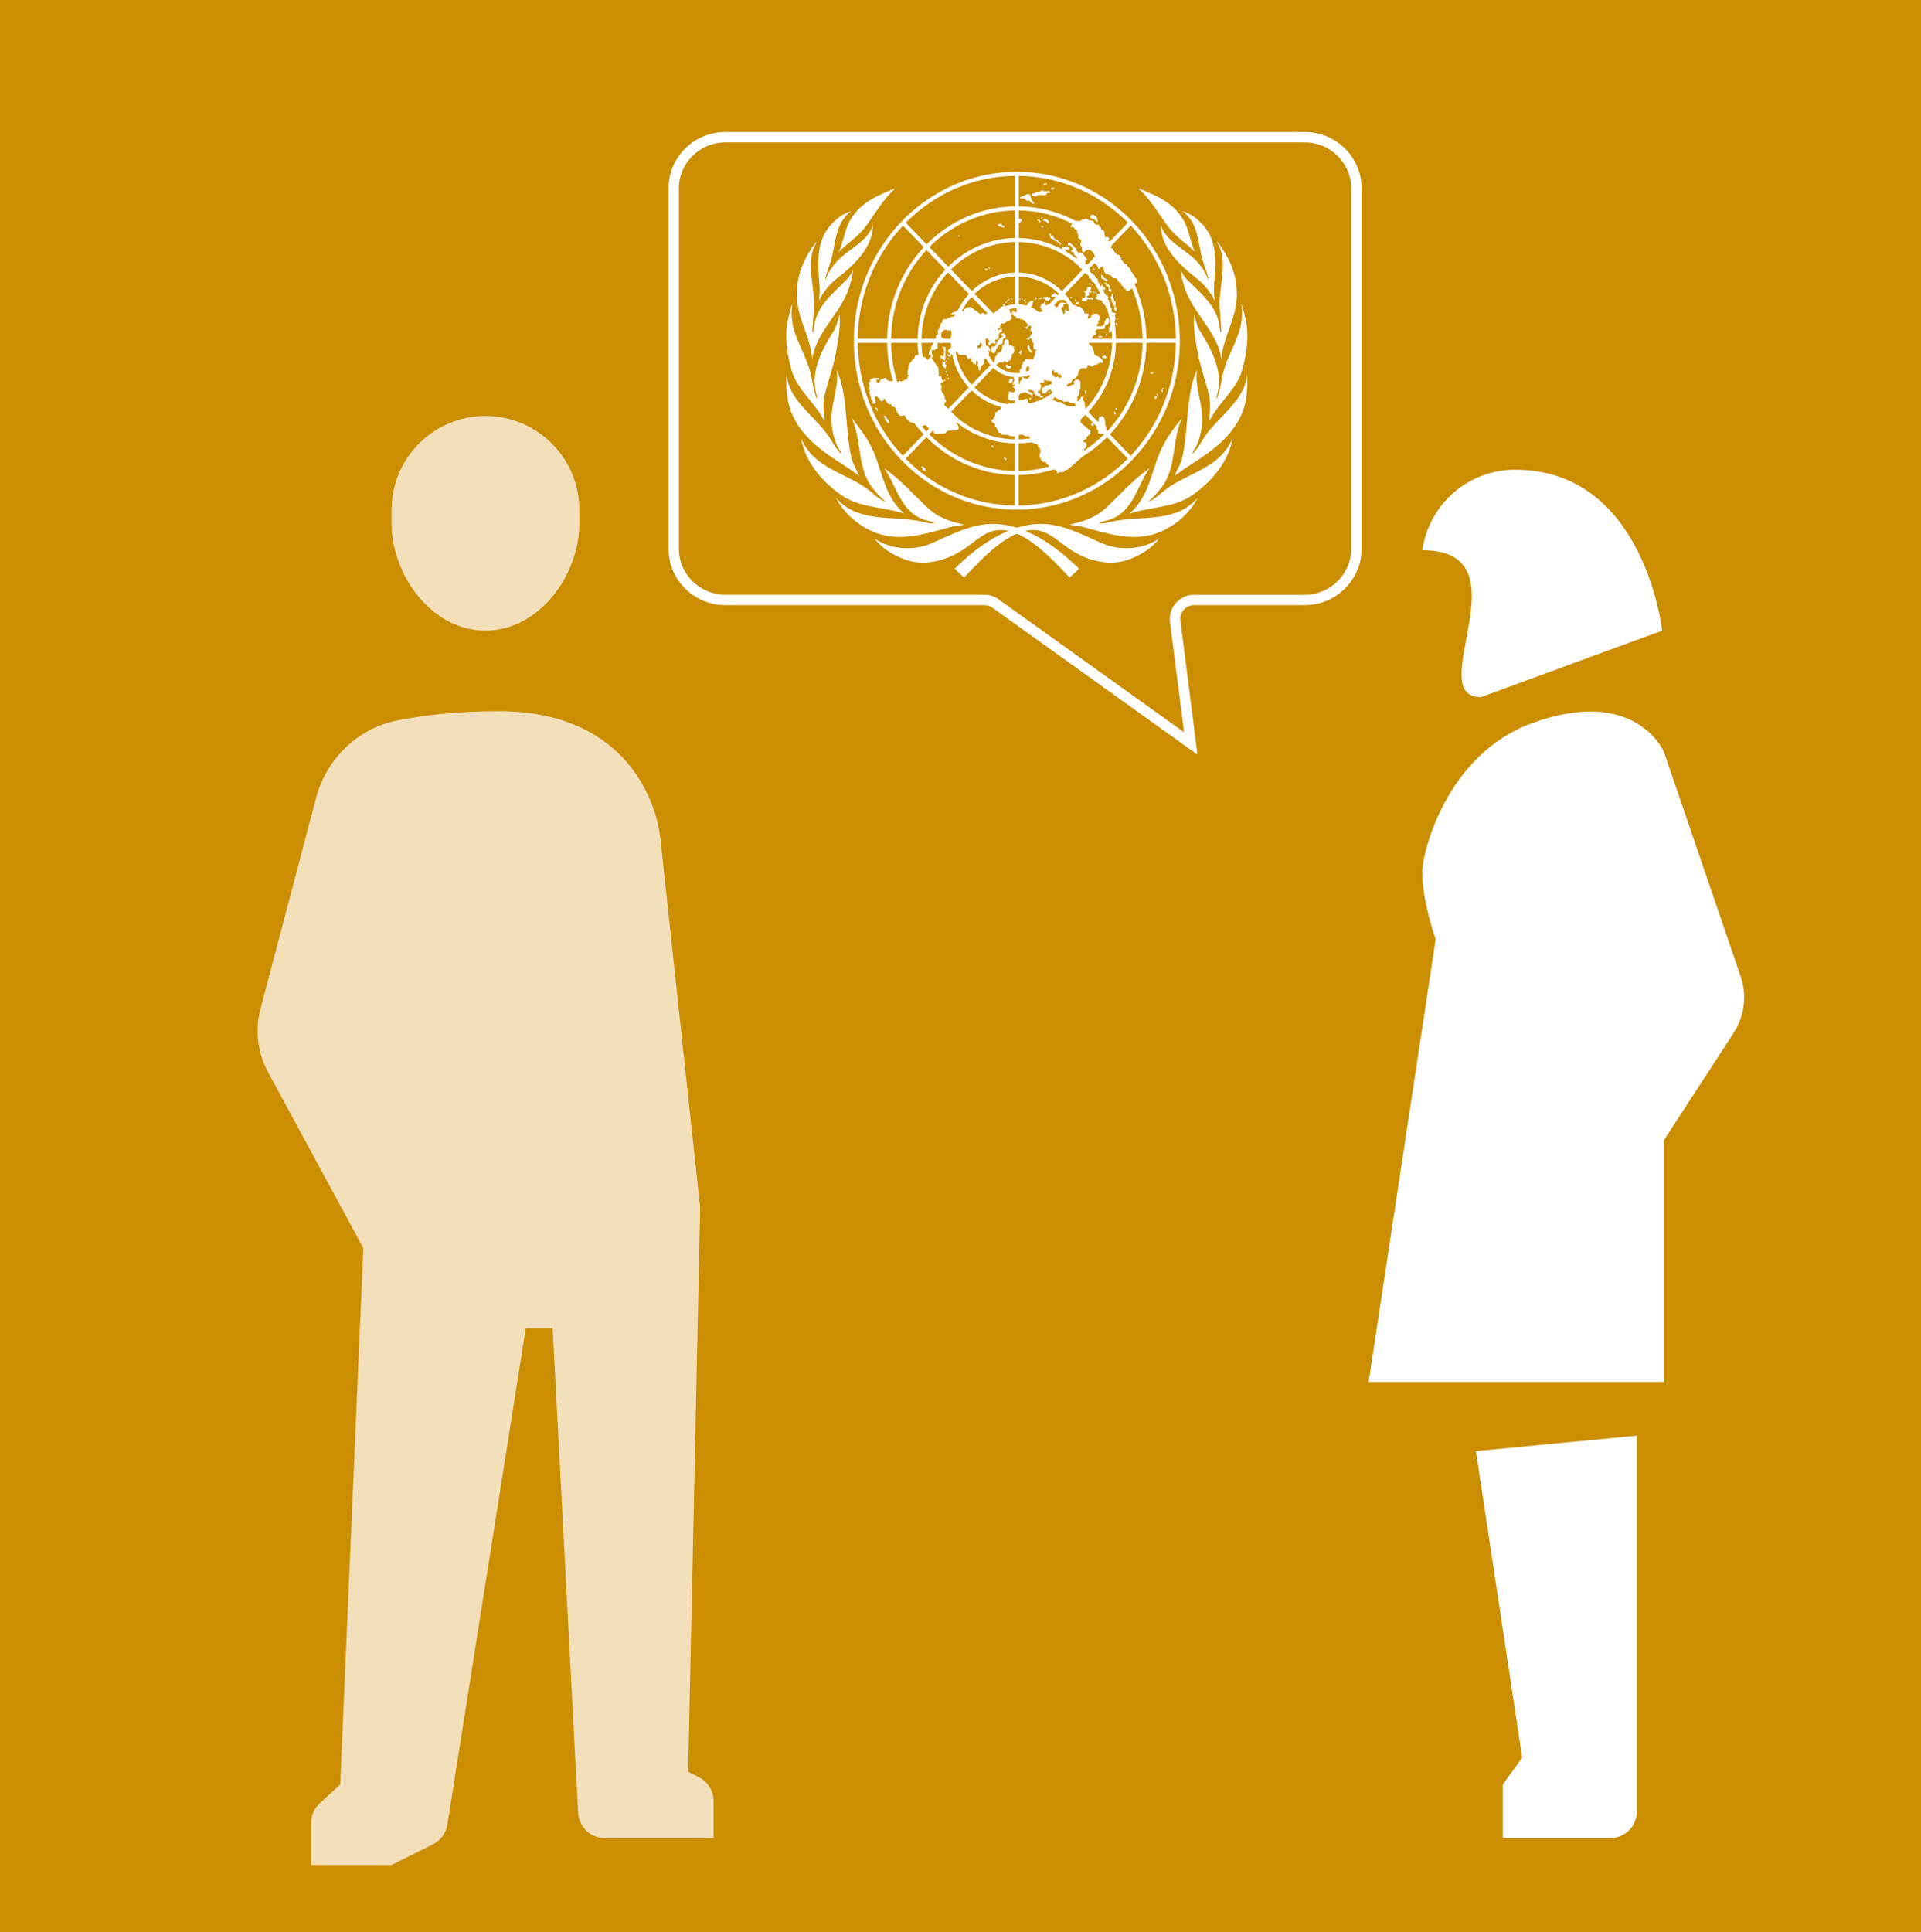
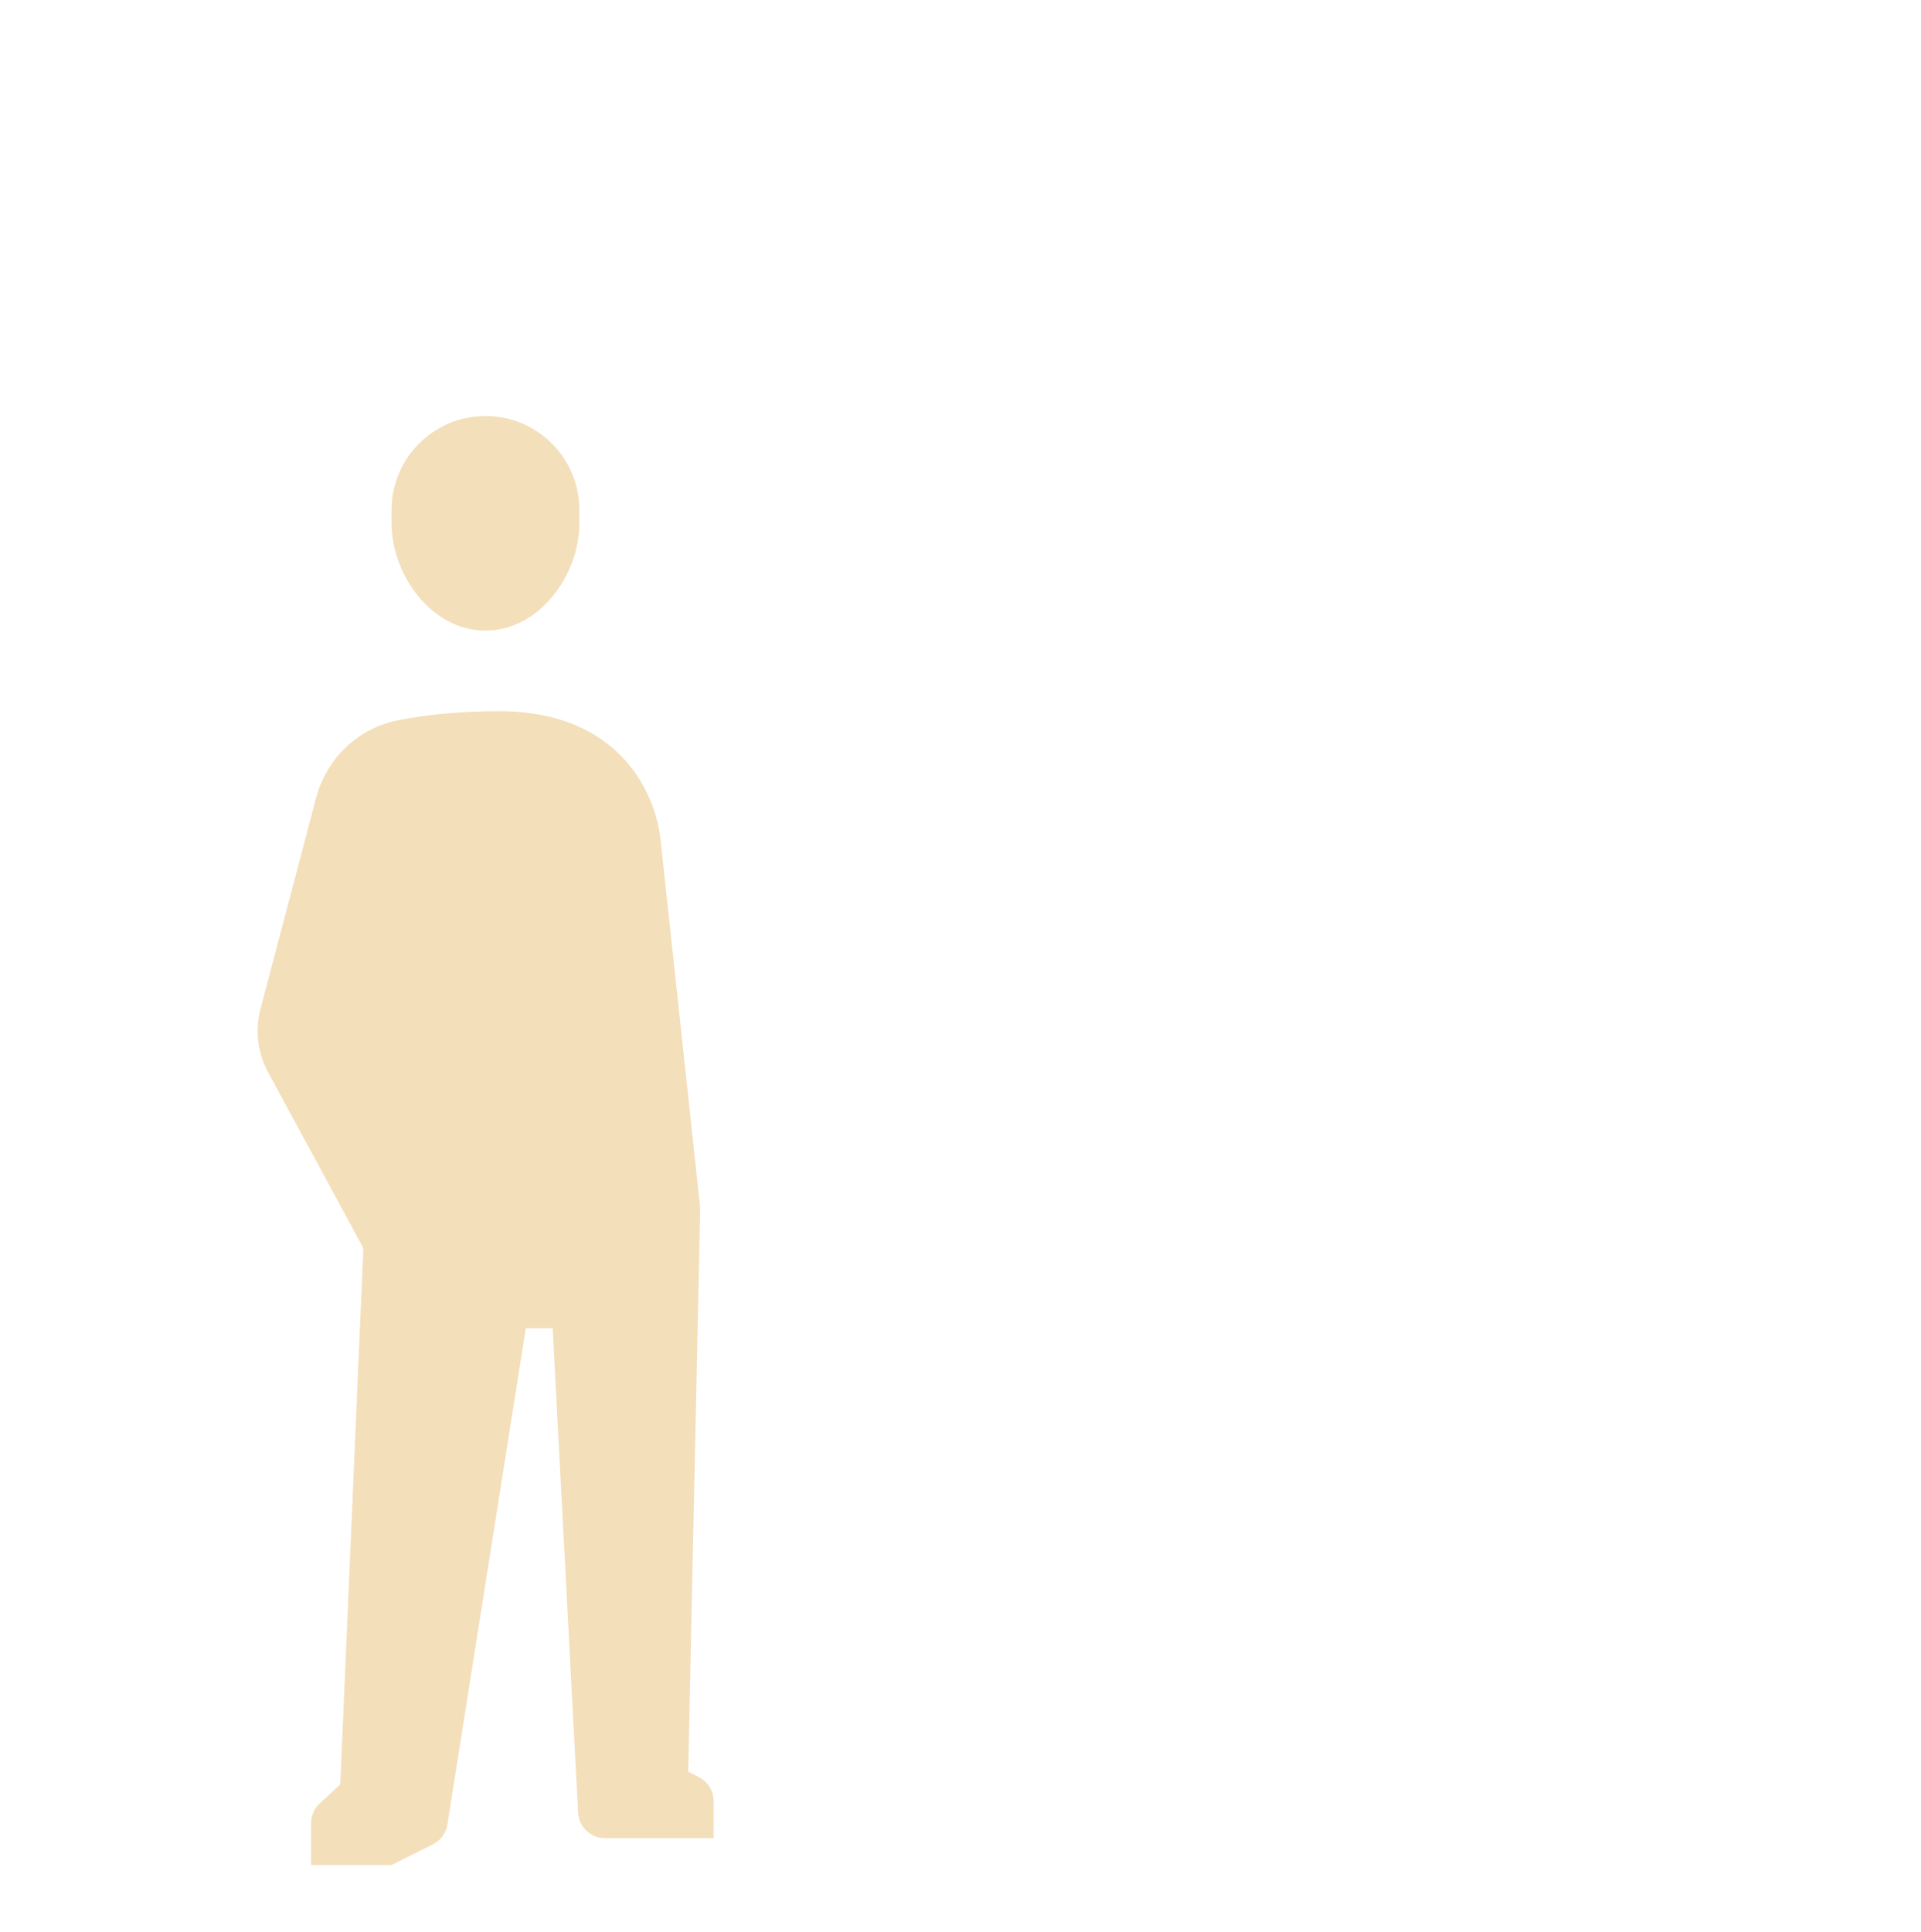
<svg xmlns="http://www.w3.org/2000/svg" id="Layer_1" data-name="Layer 1" viewBox="0 0 554.59 557.69">
  <defs>
    <style>
      .cls-1 {
        fill: none;
      }

      .cls-2 {
        clip-path: url(#clippath-11);
      }

      .cls-3 {
        clip-path: url(#clippath-10);
      }

      .cls-4 {
        clip-path: url(#clippath-13);
      }

      .cls-5 {
        clip-path: url(#clippath-12);
      }

      .cls-6 {
        fill: #cb8e00;
      }

      .cls-7 {
        clip-path: url(#clippath-1);
      }

      .cls-8 {
        clip-path: url(#clippath-3);
      }

      .cls-9 {
        clip-path: url(#clippath-4);
      }

      .cls-10 {
        clip-path: url(#clippath-2);
      }

      .cls-11 {
        clip-path: url(#clippath-7);
      }

      .cls-12 {
        clip-path: url(#clippath-6);
      }

      .cls-13 {
        clip-path: url(#clippath-9);
      }

      .cls-14 {
        clip-path: url(#clippath-8);
      }

      .cls-15 {
        clip-path: url(#clippath-5);
      }

      .cls-16 {
        fill: #fff;
      }

      .cls-17 {
        fill: #f4dfbb;
      }

      .cls-18 {
        clip-path: url(#clippath);
      }
    </style>
    <clipPath id="clippath">
      <rect class="cls-1" width="554.59" height="557.69" />
    </clipPath>
    <clipPath id="clippath-1">
      <rect class="cls-1" width="554.59" height="557.69" />
    </clipPath>
    <clipPath id="clippath-2">
      <rect class="cls-1" width="554.59" height="557.69" />
    </clipPath>
    <clipPath id="clippath-3">
      <rect class="cls-1" width="554.59" height="557.69" />
    </clipPath>
    <clipPath id="clippath-4">
      <rect class="cls-1" width="554.59" height="557.69" />
    </clipPath>
    <clipPath id="clippath-5">
      <rect class="cls-1" width="554.59" height="557.69" />
    </clipPath>
    <clipPath id="clippath-6">
      <rect class="cls-1" width="554.59" height="557.69" />
    </clipPath>
    <clipPath id="clippath-7">
      <rect class="cls-1" width="554.59" height="557.69" />
    </clipPath>
    <clipPath id="clippath-8">
      <rect class="cls-1" width="554.59" height="557.69" />
    </clipPath>
    <clipPath id="clippath-9">
      <rect class="cls-1" width="554.59" height="557.69" />
    </clipPath>
    <clipPath id="clippath-10">
      <rect class="cls-1" width="554.59" height="557.69" />
    </clipPath>
    <clipPath id="clippath-11">
      <rect class="cls-1" width="554.59" height="557.69" />
    </clipPath>
    <clipPath id="clippath-12">
      <rect class="cls-1" width="554.59" height="557.69" />
    </clipPath>
    <clipPath id="clippath-13">
      <rect class="cls-1" width="554.59" height="557.69" />
    </clipPath>
  </defs>
-   <rect class="cls-6" width="554.59" height="557.69" />
  <g class="cls-18">
    <path class="cls-16" d="M439.45,507.37l-5.6,7.75v15.49h30.98c4.27,0,7.75-3.47,7.75-7.75v-108.44l-46.47,4.47,13.34,88.48ZM427.57,201.23l52.3-19.19s-5.03-46.46-42.45-46.46c-13.66,0-24.93,10.11-26.8,23.25,30.68-.01-.3,42.4,16.96,42.4M414.48,271.12l-19.36,127.81h85.2v-69.71l20.19-31.06c3.14-4.84,3.89-10.86,2.02-16.32l-22.21-64.93s-8.31-19.23-38.37-8.03c-24.26,9.04-31.34,36.98-31.34,42.89,0,8.64,3.87,19.36,3.87,19.36" />
    <path class="cls-17" d="M104.9,360.31l-6.67,154.8-5.92,5.45c-1.6,1.46-2.5,3.53-2.5,5.7v12.09h23.24l11.92-5.96c2.24-1.11,3.81-3.25,4.19-5.72l22.64-143.23h7.75l7.35,139.84c.22,4.11,3.62,7.33,7.75,7.33h31.36v-10.69c0-2.94-1.66-5.63-4.29-6.95l-3.04-1.53,3.46-162.85s-10.29-95.56-11.45-106.33c-1.38-12.66-11.34-36.97-46.65-36.97-12.16,0-21.92,1.18-29.4,2.68-11.44,2.3-20.42,11.12-23.4,22.4l-16.04,60.85c-1.62,6.17-.83,12.72,2.21,18.33l27.51,50.77ZM167.26,151.06c0,14.97-11.62,30.98-27.11,30.98s-27.1-16.01-27.1-30.98v-3.87c0-14.97,12.14-27.11,27.1-27.11s27.11,12.14,27.11,27.11v3.87Z" />
-     <path class="cls-16" d="M345.71,217.83l-59.14-42.37c-.69-.52-1.5-.78-2.37-.78h-74.77c-9.06,0-16.42-7.3-16.42-16.27V54.36c0-8.97,7.37-16.26,16.42-16.26h167.25c9.06,0,16.42,7.3,16.42,16.26v104.04c0,8.97-7.37,16.27-16.42,16.27h-31.92c-1.15,0-2.25.49-3,1.35-.77.88-1.12,1.98-.98,3.1l4.94,38.7ZM209.42,41.1c-7.4,0-13.42,5.95-13.42,13.26v104.04c0,7.32,6.02,13.27,13.42,13.27h74.77c1.51,0,2.95.47,4.14,1.36l53.52,38.35-4.07-31.88c-.25-1.99.36-3.92,1.71-5.45,1.33-1.51,3.24-2.37,5.26-2.37h31.92c7.4,0,13.42-5.95,13.42-13.27V54.36c0-7.31-6.02-13.26-13.42-13.26h-167.25Z" />
    <path class="cls-16" d="M258.48,54.35c-4.72,1.9-9.78,3.86-12.85,8.88-1.79,2.94-2.06,6.41-3.46,9.45,2.61-2.55,5.65-4.42,7.87-7.46,2.66-3.66,4.98-7.72,8.44-10.86M239.51,65.33c-3.78,4.33-3.44,10.73-2.95,16.43.16,1.77.07,3.27-.12,5.07,1.14-2.42,3.02-4.74,5.21-6.46,4.91-3.85,10.28-8.81,10.36-15.34-1.63,4.7-6.57,6.64-9.86,9.86-1.73,1.69-3.07,3.74-3.85,5.86l-.11-.09c.41-1.88,1.17-3.58,1.7-5.41,1.43-4.98,1.17-10.94,5.84-14.27-2.4.65-4.42,2.26-6.23,4.33M230.06,84.83c0-5.78,2.18-10.5,5.43-14.8.1-.05.17-.15.29-.12-3.59,5.65-.32,12.79-.79,19.2l-.47,6.58c.07.05.07.25.23.17.21-.73.27-1.51.39-2.27.87-5.31,5.37-9,9.17-12.75.9-.89,1.56-1.93,1.99-3.06-.32,2.64-1.03,5.35-2.18,7.76-2.94,6.16-8.61,11.13-9.62,18.12-.5-6.7-4.47-11.69-4.47-18.83M227.34,93.06c-.84,4.67,0,9.63,1.23,13.92,1.54,5.37,6.61,9.21,9.18,14.13l.35.29c-.37-2.67-.57-5.55.16-8.1,1.1-4.08,2.5-8.05,3.23-12.28.58-3.28,1.23-6.97.85-10.16-.43,1.72-.86,3.41-1.77,4.87-3.45,5.55-7,12.05-4.58,19.09-.06.07-.13.17-.22.12-.97-2.33-1.19-4.97-1.82-7.46-1.67-6.61-6.58-12.13-5.14-19.77-.76,1.66-1.06,3.53-1.47,5.35M227.11,107.97c.57,8.1,8.89,12.43,12.86,19.09.84,1.42,1.71,2.89,2.95,4.04-.19-.86-.88-1.63-1.26-2.47-1.27-2.86-1.84-6.17-1.53-9.57.38-4.13,2.06-7.97,1.41-12.32,3.42,7.64,2.32,17.21,4.29,25.48.44,1.82,1.52,3.42,2.18,5.16-3.36-2.65-7.76-5-11.45-8.02-3.56-2.91-6.66-6.33-8.26-10.77-1.16-3.2-1.47-7.02-1.18-10.62M231.31,126.57c3.92,9.19,13.76,9.91,20.3,15.55,1.25,1.07,2.48,2.06,3.85,2.72l.07-.08c-1.51-1.41-3.15-3.1-4.31-4.86-3.75-5.63-2.5-13.33-5.39-19.31,2.62,3.26,5.08,6.6,6.59,10.33,2.43,5.99,3.25,12.83,8.7,17.37-5.89-2.01-12.7-1.61-18-5.21-5.58-3.79-10.74-9.76-11.81-16.51M241.38,143.72c2.38,4.84,7.29,8.66,12.01,10.28,7.31,2.5,14.92-.29,21.79-2.06.99-.25,2.2-.17,3.11-.52-3.82-.81-7.5-2.01-10.47-4.82-4.25-4.03-8.02-8.32-12.57-11.45,3.56,4.97,4.58,12.18,11.09,14.72,1.14.45,2.47.53,3.46,1.17-1.26.2-2.35-.2-3.51-.46-8.38-1.85-18.63.54-24.91-6.87M311.48,164.14c-.77.91-1.76,1.76-2.7,2.55-6.06-6.5-13.18-13.7-19.95-13.7-4.19,0-7.21,3.31-10.73,5.65-4.89,3.24-11.6,5.06-17.35,2.68-3.09-1.21-6.09-3.01-8.32-5.92,4.53,3.24,11.3,3.68,16.4,1.48,5.65-2.43,11.4-5.65,17.83-5.65,9.49,0,18.5,6.64,24.83,12.91" />
    <path class="cls-16" d="M328.65,54.35c4.72,1.9,9.78,3.86,12.85,8.88,1.79,2.94,2.06,6.41,3.46,9.45-2.61-2.55-5.65-4.42-7.87-7.46-2.66-3.66-4.98-7.72-8.44-10.86M347.62,65.33c3.78,4.33,3.44,10.73,2.95,16.43-.16,1.77-.07,3.27.12,5.07-1.14-2.42-3.02-4.74-5.21-6.46-4.91-3.85-10.28-8.81-10.36-15.34,1.63,4.7,6.57,6.64,9.85,9.86,1.74,1.69,3.08,3.74,3.86,5.86l.11-.09c-.41-1.88-1.17-3.58-1.7-5.41-1.43-4.98-1.17-10.94-5.84-14.27,2.4.65,4.42,2.26,6.23,4.33M357.07,84.83c0-5.78-2.18-10.5-5.44-14.8-.09-.05-.16-.15-.28-.12,3.59,5.65.32,12.79.79,19.2l.47,6.58c-.07.05-.07.25-.23.17-.21-.73-.27-1.51-.39-2.27-.87-5.31-5.37-9-9.17-12.75-.9-.89-1.57-1.93-1.99-3.06.32,2.64,1.03,5.35,2.18,7.76,2.94,6.16,8.61,11.13,9.62,18.12.5-6.7,4.47-11.69,4.47-18.83M359.79,93.06c.84,4.67,0,9.63-1.23,13.92-1.54,5.37-6.61,9.21-9.18,14.13l-.35.29c.37-2.67.57-5.55-.16-8.1-1.1-4.08-2.5-8.05-3.23-12.28-.58-3.28-1.23-6.97-.85-10.16.43,1.72.86,3.41,1.77,4.87,3.45,5.55,7,12.05,4.58,19.09.06.07.13.17.22.12.97-2.33,1.19-4.97,1.82-7.46,1.67-6.61,6.58-12.13,5.14-19.77.76,1.66,1.06,3.53,1.47,5.35M360.02,107.97c-.57,8.1-8.89,12.43-12.86,19.09-.84,1.42-1.72,2.89-2.95,4.04.19-.86.88-1.63,1.26-2.47,1.27-2.86,1.84-6.17,1.53-9.57-.38-4.13-2.06-7.97-1.41-12.32-3.42,7.64-2.32,17.21-4.29,25.48-.45,1.82-1.52,3.42-2.18,5.16,3.36-2.65,7.76-5,11.45-8.02,3.56-2.91,6.65-6.33,8.26-10.77,1.16-3.2,1.47-7.02,1.18-10.62M355.82,126.57c-3.92,9.19-13.76,9.91-20.3,15.55-1.25,1.07-2.48,2.06-3.85,2.72l-.07-.08c1.51-1.41,3.15-3.1,4.31-4.86,3.75-5.63,2.5-13.33,5.39-19.31-2.62,3.26-5.08,6.6-6.59,10.33-2.43,5.99-3.25,12.83-8.7,17.37,5.89-2.01,12.69-1.61,18-5.21,5.58-3.79,10.74-9.76,11.81-16.51M345.75,143.72c-2.38,4.84-7.29,8.66-12.01,10.28-7.31,2.5-14.92-.29-21.79-2.06-.99-.25-2.2-.17-3.11-.52,3.82-.81,7.5-2.01,10.47-4.82,4.25-4.03,8.02-8.32,12.57-11.45-3.56,4.97-4.58,12.18-11.09,14.72-1.14.45-2.47.53-3.46,1.17,1.25.2,2.35-.2,3.51-.46,8.38-1.85,18.63.54,24.91-6.87M275.65,164.14c.77.91,1.76,1.76,2.7,2.55,6.06-6.5,13.18-13.7,19.95-13.7,4.19,0,7.21,3.31,10.73,5.65,4.89,3.24,11.6,5.06,17.35,2.68,3.09-1.21,6.09-3.01,8.32-5.92-4.53,3.24-11.3,3.68-16.4,1.48-5.65-2.43-11.4-5.65-17.83-5.65-9.49,0-18.5,6.64-24.83,12.91" />
    <path class="cls-16" d="M335.92,119.65l-1.02-.58c-2.18,4.64-5.05,8.86-8.48,12.51l-5.98-6.2c2.93-3.14,5.3-6.68,7.03-10.53l-1.01-.58c-1.72,3.81-4.04,7.28-6.83,10.26l-5.42-5.62c2.33-2.5,4.17-5.37,5.51-8.45l-1.01-.58c-1.31,3.05-3.11,5.82-5.31,8.2l-5.99-6.22c1.67-1.82,2.96-3.93,3.83-6.21l-1.01-.58c-.83,2.23-2.08,4.24-3.62,5.95l-5.44-5.64c1.55-1.79,2.45-4.04,2.58-6.44h7.7c-.07,2.16-.5,4.22-1.22,6.13l1.01.58c.81-2.12,1.27-4.37,1.34-6.7h8.48c-.08,3.89-.91,7.57-2.35,10.92l1.01.58c1.54-3.58,2.39-7.47,2.47-11.5h7.67c-.08,5.47-1.3,10.65-3.4,15.32l1.01.58c2.24-4.92,3.44-10.31,3.52-15.9h8.48c-.08,7.2-1.72,14.01-4.57,20.11l1.02.58c3.07-6.55,4.7-13.78,4.7-21.27,0-6.37-1.18-12.55-3.42-18.29l-1.04.47c2.11,5.41,3.25,11.23,3.32,17.23h-8.49c-.06-4.79-.97-9.43-2.63-13.76l-1.04.47c1.6,4.18,2.48,8.67,2.54,13.29h-7.67c-.07-3.52-.73-6.95-1.93-10.15l-1.04.47c1.14,3.05,1.77,6.32,1.84,9.68h-8.48c-.06-2.15-.46-4.24-1.15-6.21l-1.04.47c.64,1.82,1,3.76,1.06,5.74h-7.7c-.13-2.4-1.03-4.65-2.58-6.44l5.45-5.64c1.68,1.85,2.96,4,3.77,6.34l1.04-.47c-.87-2.47-2.23-4.75-4.01-6.7l6-6.22c2.55,2.75,4.52,5.96,5.8,9.45l1.05-.47c-1.36-3.61-3.39-6.95-6.05-9.81l5.43-5.64c3.37,3.6,5.95,7.78,7.68,12.3l1.04-.47c-1.79-4.67-4.45-8.96-7.92-12.67l5.99-6.22c4.24,4.51,7.51,9.73,9.73,15.41l1.04-.47c-2.33-5.99-5.82-11.49-10.36-16.2-4.56-4.72-9.89-8.35-15.69-10.77l-.42,1.1c5.49,2.3,10.54,5.69,14.89,10.09l-6,6.22c-3.5-3.52-7.57-6.26-12-8.11l-.4,1.09c4.26,1.79,8.2,4.44,11.6,7.86l-5.43,5.63c-2.64-2.63-5.69-4.68-8.99-6.07l-.42,1.09c3.16,1.35,6.07,3.3,8.61,5.81l-6,6.23c-1.69-1.65-3.61-2.95-5.7-3.85l-.42,1.09c1.94.84,3.74,2.05,5.32,3.58l-5.45,5.64c-1.72-1.61-3.9-2.54-6.21-2.67v-7.98c2.21.07,4.35.57,6.34,1.43l.42-1.09c-2.12-.92-4.4-1.44-6.75-1.51v-8.79c3.43.07,6.76.79,9.85,2.11l.42-1.09c-3.22-1.37-6.69-2.12-10.27-2.19v-7.97c4.56.07,8.97,1.01,13.08,2.74l.4-1.09c-4.23-1.78-8.79-2.75-13.49-2.82v-8.8c5.77.08,11.38,1.26,16.59,3.43l.42-1.1c-5.52-2.3-11.46-3.51-17.58-3.51-7.56,0-14.71,1.87-21.05,5.17l.52,1.02c6.13-3.19,12.92-4.92,19.97-5.01v8.8c-5.75.09-11.18,1.53-16.03,4.03l.52,1.02c4.78-2.45,10.04-3.79,15.51-3.88v7.96c-4.27.09-8.32,1.15-11.94,2.99l.52,1.03c3.52-1.78,7.4-2.75,11.42-2.85v8.8c-2.67.08-5.19.74-7.48,1.85l.53,1.02c2.16-1.03,4.52-1.62,6.96-1.7v7.98c-1.19.07-2.34.35-3.38.81l.52,1.03c1.07-.46,2.24-.7,3.43-.7,2.41,0,4.69.97,6.4,2.74,1.71,1.78,2.64,4.13,2.64,6.64,0,5.16-4.05,9.38-9.04,9.38-2.42,0-4.7-.97-6.41-2.74-1.7-1.77-2.64-4.13-2.64-6.63s.94-4.87,2.64-6.64c.87-.89,1.88-1.58,2.98-2.05l-.52-1.03c-1.04.46-2,1.08-2.84,1.86l-5.45-5.65c1.41-1.37,3-2.48,4.71-3.3l-.53-1.03c-1.83.9-3.51,2.09-4.97,3.51l-6-6.23c2.11-2.1,4.48-3.8,7.04-5.08l-.52-1.03c-2.7,1.37-5.17,3.16-7.31,5.3l-5.45-5.64c2.74-2.76,5.84-5.01,9.18-6.72l-.52-1.02c-3.49,1.79-6.68,4.14-9.46,6.93l-6.01-6.23c3.45-3.49,7.34-6.34,11.53-8.52l-.52-1.02c-9.16,4.77-16.63,12.54-21.16,22.08l.98.55c2.12-4.47,4.92-8.61,8.36-12.26l6.01,6.23c-2.79,2.99-5.13,6.44-6.9,10.23l.98.56c1.68-3.63,3.93-7,6.7-9.96l5.44,5.64c-2.19,2.37-4.01,5.1-5.36,8.12l.99.55c1.27-2.87,3-5.51,5.16-7.85l6,6.23c-1.54,1.69-2.78,3.66-3.68,5.82l.99.56c.82-2.04,1.98-3.91,3.47-5.56l5.45,5.65c-1.5,1.73-2.44,3.97-2.57,6.44h-7.71c.07-2.28.54-4.49,1.36-6.53l-.99-.56c-.9,2.19-1.43,4.58-1.5,7.09h-8.48c.08-3.96.94-7.79,2.49-11.29l-.99-.55c-1.61,3.61-2.55,7.61-2.62,11.84h-7.68c.08-5.51,1.3-10.81,3.52-15.64l-.98-.55c-2.28,4.91-3.59,10.4-3.68,16.19h-8.48c.08-7.19,1.7-14.1,4.68-20.38l-.98-.55c-3.1,6.49-4.84,13.79-4.84,21.52,0,4.72.65,9.34,1.89,13.74l1.1-.28c-1.16-4.13-1.8-8.45-1.85-12.87h8.48c.05,3.68.6,7.28,1.6,10.71l1.1-.28c-.98-3.34-1.52-6.84-1.57-10.43h7.67c.06,2.92.53,5.76,1.37,8.47l1.09-.28c-.81-2.62-1.27-5.38-1.33-8.19h8.48c.06,2.09.44,4.12,1.09,6.03l1.1-.28c-.64-1.83-1-3.77-1.06-5.75h7.7c.13,2.4,1.03,4.65,2.58,6.44l-5.45,5.64c-1.68-1.85-2.95-4-3.77-6.33l-1.1.28c.87,2.53,2.25,4.87,4.07,6.87l-5.99,6.22c-2.93-3.15-5.06-6.87-6.32-10.94l-1.1.29c1.31,4.25,3.55,8.17,6.62,11.47l-5.44,5.64c-4.06-4.34-7-9.53-8.66-15.17l-1.09.28c1.7,5.84,4.74,11.22,8.95,15.71l-6,6.22c-5.31-5.64-9.09-12.41-11.18-19.77l-1.11.28c2.19,7.76,6.22,14.87,11.89,20.75,3.84,3.98,8.22,7.18,12.98,9.54l.56-1.03c-4.5-2.23-8.66-5.22-12.33-8.93l6-6.22c3.12,3.13,6.67,5.63,10.52,7.45l.56-1.02c-3.76-1.77-7.23-4.2-10.28-7.26l5.44-5.64c2.54,2.54,5.47,4.54,8.64,5.92l.56-1.02c-3.08-1.34-5.92-3.26-8.39-5.72l6-6.22c1.92,1.88,4.17,3.3,6.6,4.2l.57-1.04c-2.35-.84-4.52-2.19-6.37-4l5.44-5.64c1.73,1.61,3.9,2.54,6.22,2.67v7.98c-1.82-.06-3.6-.41-5.29-1.01l-.57,1.04c1.86.69,3.83,1.08,5.85,1.14v8.79c-3.51-.07-6.92-.82-10.06-2.2l-.56,1.03c3.32,1.47,6.92,2.27,10.62,2.34v7.97c-5.05-.08-9.93-1.24-14.42-3.34l-.56,1.03c4.65,2.2,9.72,3.4,14.97,3.48v8.79c-6.73-.08-13.24-1.66-19.16-4.59l-.57,1.03c6.26,3.11,13.15,4.75,20.29,4.75,7.49,0,14.71-1.81,21.2-5.22l-.54-1.07c-6.05,3.18-12.88,5.01-20.1,5.1v-8.79c5.73-.09,11.24-1.51,16.22-4.11l-.53-1.06c-4.74,2.47-10.05,3.91-15.69,4v-7.97c4.29-.08,8.43-1.15,12.18-3.09l-.53-1.06c-3.52,1.82-7.47,2.9-11.65,2.98v-8.79c2.73-.08,5.38-.77,7.77-1.98l-.52-1.05c-2.21,1.11-4.66,1.77-7.25,1.86v-7.98c2.32-.13,4.49-1.06,6.22-2.67l5.44,5.64c-1.31,1.27-2.78,2.33-4.4,3.15l.52,1.05c1.7-.86,3.28-1.98,4.7-3.36l5.98,6.21c-1.99,1.98-4.29,3.67-6.79,4.95l.53,1.06c2.57-1.33,4.96-3.06,7.08-5.17l5.43,5.62c-2.64,2.65-5.68,4.88-8.99,6.61l.53,1.06c3.37-1.75,6.5-4.04,9.27-6.83l5.98,6.21c-3.34,3.37-7.18,6.22-11.38,8.42l.54,1.07c4.4-2.31,8.47-5.34,12.07-9.06,3.78-3.91,6.82-8.37,9.09-13.21h-.01Z" />
  </g>
  <polygon class="cls-16" points="295.96 87.11 295.99 87.46 296.27 87.44 296.26 87.09 295.96 87.11" />
  <rect class="cls-16" x="295.56" y="86.62" width=".37" height=".3" />
  <polygon class="cls-16" points="294.87 86.51 295.2 86.56 295.25 86.28 294.91 86.22 294.87 86.51" />
  <polygon class="cls-16" points="294.26 86.37 294.58 86.42 294.63 86.13 294.3 86.06 294.26 86.37" />
  <rect class="cls-16" x="291.85" y="86.02" width=".37" height=".3" />
  <polygon class="cls-16" points="291.03 86.62 291.35 86.67 291.4 86.37 291.07 86.32 291.03 86.62" />
  <polygon class="cls-16" points="290.68 86.97 291.06 87.07 291.13 86.78 290.75 86.68 290.68 86.97" />
  <polygon class="cls-16" points="290.33 87.14 290.38 87.45 290.66 87.39 290.62 87.09 290.33 87.14" />
  <polygon class="cls-16" points="252.74 117.58 252.74 118.07 253.13 118.07 253.13 118.72 253.41 118.72 253.36 117.97 252.98 117.82 252.98 117.58 252.74 117.58" />
  <polygon class="cls-16" points="255.45 120.77 255.64 121.21 256.02 121.77 256.54 122.27 256.74 121.91 256.4 121.17 256.07 120.91 255.83 120.22 255.12 119.88 255.45 120.77" />
  <polygon class="cls-16" points="266.32 135.2 266.37 135.65 266.84 135.8 267.03 136.09 267.36 135.89 267.12 135.25 266.51 134.71 265.94 134.6 266.32 135.2" />
  <g class="cls-7">
    <path class="cls-16" d="M292.09,90.32h-.52l-.1-1.09.28-.2v-.55h-1.66l-.05-.56.24-.14-.38-.15-.28.39-.09.46-.48.09v.25h-.33v.65l-1.33,1.15-2.65-.1c-.19.45-.67-.05-.67-.05-.09-.3-.76,0-.76,0,0,.55-.9-.25-.9-.25l-1.66-1.25c-.95-.9-2.38.25-2.42.5.04.7-1.09.15-1.09.15,0,0-.95-.3-1.09.1-.14.39-.76.29-.76.29l-.09.2-.48.1-.1.3-.57.1,1.43-.05c.37-.05-.14.84-.38.79l-.66.05-.24.25h-.62l-.28.4-.9-.05s-.53.45-.48.6c.05.14-.09.6-.23.6s-.43.45-.33.6c.09.15-.28.65-.28.65l-.09.51-.29.09v1.36l-.57.39v.6l-.85.95.09.8-.71.8.09.8-.43.14-.09.35-.19,1.04.48.05c.23-.1.19.65,0,.75-.19.1-.72.3-.43.51.28.19-.76.14-.76-.15s-.58-.56-.72-.46c-.14.1-.37-.45-.37-.45-.53-.55-2.14.05-2.14.05l-.24.8c-.52.1-.85.99-.85.99-.43.15-.76.71-.62.85.14.15-.23.2-.23.2v1.09l-.24.35.05,1.19c.28,0,.23.56.23.56-.48.04-.37.7-.37.7l-1,.34-.18.3-1.24-.05-.33.34-.33-.34h-2.37l-.1-.25-.47-.1-.05-.55-.71.05-.15.29-.76.05c.05.51-.76,1.26-.85,1.05-.09-.2-.62-.75-.37-.85.23-.1.85-.2.85-.2v-.34l-1.76-.05-.18.3-.72.04v.8l-.32.1c-.24.15.04.7.04.7.33.35-.04.9-.04.9-.29.3.23.85.23.85.38.1-.23.39-.23.39.09.51.37.65.37.65-.28.51.19.75.19.75l.05.85.32.2v.55l.19.35h.76l-.05-1.26c-.66-.8.58-.99.62-.7.05.3.58.46.58.46.09.75.9,1.19,1.13.45.24-.75.43-.3.57.05.15.35,1.04,1.19,1.04,1.19h.72l.09.7c.81-.05,1.04.05,1.38,1.2.33,1.14,1.24,1.45,1.24,1.45l.67-.05c0-.6.66.1.66.39s1.29,1.45,1.29,1.45l1.28.3,1.19,1,.9-.1h.37c.24-.85,1.38.04,1.47.34.1.3.86.8.95.55.1-.24.62-.1.72.65.09.75.43.61.43.61l2.7-.05.95-.85,2.42-.05c1.24-.05.48-1.8.23-1.8-.43-.34.14-1.79.14-1.79l-3.46-3.34c-.81,0-.09-1.2-.09-1.2.62-.39-.14-1.04-.14-1.04.09-.61-.33-1.31-.33-1.31-.86-.6-.62-1.74-.62-1.74v-.8c-.71-.7.28-.8.28-.8.33-.6-.24-1.05-.24-1.05l-.04-.65-.76-.1-.1-2.34-1.7-2.55c-.33-.1-.1-.7-.1-.7.44-.24-.09-.84-.09-.84l-.05-1.1,1-.1.23-.39h.48l-.05-1.31c.24-.65.81-.29.81-.29l.67.05.37-.75.09-.6-.52-.05c-.57-.35-.28-1.65-.28-1.65.9-1.4,1.94-.6,1.94-.6l.67-.05c.99.7.09,1.99.09,1.99-.19.3-.09,1.25-.09,1.25l.23,1.6-.62.55c-.52.3-.52,1,.05,1.15.37.05.23.99-.33.34-.85,0,.48.8.09.6.86.46.67-.39.67-.39l1.13-.95c.44-.34,1.19.75,1.19.9s1.89.05,1.89.05c.53.34.72,1.25.72,1.25.52-.7,1.61-.05.8.35.76.5.76.95.76.95.62-.2.62.29.62.45s.19-.75.19-.75c-.71-.55.95-.75.48.25l-.28.45.48.39.04,1.15c1.04-.1.76-1.45.76-1.45l.48-.1c0-.45.33-.2.33-.2-.33-1.69.76-1.99.76-1.99.62-.15.66-1.5.66-1.5-.43-.2-.18-.9.29-.3.47.61-.29-1.19-.29-1.19l-.37-.34-.52-.05-.05-.56h-.86l-.14.7-.33.1-.09-.19-.14.55h-.85l-.05-.6.53-.15.18-.3.14-.8h.62l.81-.24c.05-.85.48-.65.48-.65l.28.24.43.35.05.29-.28.15-.05.41.14.55h.38c.14-.8,1.13-.8,1.42-.3l.28-.7c-.66-.34-.01-.89.18-.65.19.25.63-.65.63-.65,0,0,.33.45,0-.15-.33-.6.23-.89.23-.89-.09-.61.62-.51.62-.51l.05-.8-.67-.05c-.13.7-.71.1-.43-.05.29-.14.58-.45.58-.45v-.5l.28-.1.04-.5h.72l.62-.3.14-.25.66-.05.95-.89-.09-.41c-.58,0,0-.45,0-.45l.09-.75Z" />
    <path class="cls-16" d="M272.96,100.2l-.85-.1.04.35h.24c.37.7.04,2.39.04,2.39,0,0-.57.05-.66-.24-.1-.3-.33.65-.14.8.18.14.85,0,.9.55.04.55.43-.35.43-.35v-3.39Z" />
  </g>
  <polygon class="cls-16" points="272.58 104.55 272.11 104.24 272.11 105.44 272.87 106.49 273.16 105.78 273.25 105.34 272.92 105.2 272.97 104.45 273.25 104.4 273.29 104.05 272.58 104.55" />
  <polygon class="cls-16" points="273.01 107.14 272.96 107.54 273.33 107.59 273.33 107.09 273.01 107.14" />
  <polygon class="cls-16" points="272.51 109.69 272.51 110.03 272.91 109.99 272.91 109.64 272.51 109.69" />
  <g class="cls-10">
    <path class="cls-16" d="M273.47,108.45c.11,0,.2-.09.2-.21,0-.11-.09-.21-.2-.21s-.2.1-.2.21c0,.12.09.21.2.21" />
    <path class="cls-16" d="M274.01,109.29c0,.12-.09.21-.2.21s-.2-.09-.2-.21.09-.21.2-.21.2.09.2.21" />
    <path class="cls-16" d="M274.02,103.58c0,.12-.09.21-.2.21s-.2-.09-.2-.21.09-.21.2-.21.2.09.2.21" />
  </g>
  <polygon class="cls-16" points="289.34 96.4 289.11 96.4 289.05 96.81 289.34 96.81 289.39 97.1 289.2 97.3 289.11 97.55 288.72 97.66 287.86 98.51 287.82 98.9 287.58 99.26 287.29 100 286.29 100.05 286.11 100.95 286.25 101.7 287.11 102.05 287.19 101.54 287.48 101.39 287.54 100.91 287.73 100.55 288.01 100.2 288.1 99.8 288.57 99.5 289.15 99.4 289.39 99.09 289.48 98.51 289.51 98.05 289.71 97.75 290.29 97.5 290.29 96.55 290.01 96.55 289.95 96.21 289.43 96.16 289.34 96.4" />
  <g class="cls-8">
    <path class="cls-16" d="M291.28,99.6v-.7l-.09-.65-.72-.35-.52.51-.1.7v.45l-.48.1-.09,1.35-.37.15.04.5-.52.15-.53.15-.09.65-.38.25-.18.6-.24,1.45s.43.85.67.45c.23-.39.62-.45.62-.45l.14-.35,1.28.05c.1-.55.72-.34.72-.1s.48.05.48.05l.32-.55h.53l.04-.6.24-.15v-.9c.76-.25.67-.99.67-.99l.18-.25-.09-.35c-.37-.14-.19-.5.05-.39.23.1-.33-.45-.33-.45-.28.24-.53-.3-.53-.3h-.71Z" />
-     <path class="cls-16" d="M292.04,105.64c-.05.6-.76.8-.76.8l-.53-.15-.28-.25-.04-.7.43-.05.09.3,1.09.05Z" />
+     <path class="cls-16" d="M292.04,105.64c-.05.6-.76.8-.76.8Z" />
    <path class="cls-16" d="M294.61,102.45c.1.44.09-.7.28-.65.19.05.05-.7.05-.7l-.86.65c.43.05.48.5.53.7" />
    <path class="cls-16" d="M297.12,99.85c.19.45.14,1.09.85,1.6.24.16-.14.5-.37.34-.24-.14-.9-1.25-.9-1.25v-.65c.14-.41.34-.24.43-.05" />
  </g>
  <polygon class="cls-16" points="297.12 115.03 297.26 115.17 297.41 115.43 297.73 114.89 297.45 114.78 297.12 115.03" />
  <polygon class="cls-16" points="302.64 113.25 302.8 113.5 303.17 113.26 303.03 113.01 302.64 113.25" />
  <g class="cls-9">
    <path class="cls-16" d="M316.53,123.91l.43.2.05.84c.57.61,2.42.1,2.42-.04,0-.15-.09-1.85-.09-1.85l-.24-.24-.05-1.26c.19-.65-.9-1.6-.99-1.4-.09.2-.71.05-.71.25s-.38,1.19-.19,1.55c.19.34-.14.34-.19.7-.04.34-.52.94-.43,1.25" />
    <path class="cls-16" d="M315.49,121.92c-.09.37-.43.6-.62.45-.19-.14.23.25.33.46.09.19.37.19.48,0,.09-.2.04-.65.14-.85.09-.2-.28-.25-.33-.05" />
  </g>
-   <rect class="cls-16" x="313.28" y="112.75" width=".33" height=".95" />
  <g class="cls-15">
    <path class="cls-16" d="M318.19,103.15c-.2-.29.95-.8,1.14-.2.18.6,0,.51-.19.46-.19-.05-.67.15-.95-.25" />
  </g>
  <polygon class="cls-16" points="319.17 96.76 319.68 96.86 319.74 96.55 319.22 96.45 319.17 96.76" />
  <polygon class="cls-16" points="317.89 96.98 317.54 97.19 317.22 96.99 317.08 97.23 317.45 97.48 317.53 97.53 317.6 97.48 317.88 97.32 317.92 97.41 318.18 97.3 318.09 97.05 318.03 96.89 317.89 96.98" />
  <g class="cls-12">
    <path class="cls-16" d="M319.66,85.17h-.71s.23.1-.44-.55c-.66-.65-1.08.14-1.08.14l-.76.1v.8l-.38.15.05.5.52-.05s0,.61.14.35c.15-.25,1.34.05,1.24.65-.03.24,1.19.9,1.05,1.7.61.1.47.75.47.75l.81.09.23-.5.24.05v-.29l-.53-.15-.09-1.6-.33-.25.09-.39-.37-.15.19-.65-.33-.7Z" />
    <path class="cls-16" d="M321.75,90.27l-.37-.05-.86.15-.48.95s.24.14.43.5c.19.35.29,2.4-.28,2.74-.57.35.05.15.05.15l-.09,1.09c.14.51.37.25.52,0,.14-.24.28-.29.48-.55.19-.24.48-.7.53-1.04.04-.35.28-.9.14-1.05s.14-.85.14-.85c0,0,.18-.39,0-.8-.19-.39.04-.84.18-1.04l-.37-.2Z" />
  </g>
  <polygon class="cls-16" points="322.33 92.3 322.61 92.34 322.65 91.95 322.37 91.9 322.33 92.3" />
  <polygon class="cls-16" points="322.05 93.55 322.31 93.69 322.45 93.39 322.2 93.25 322.05 93.55" />
  <g class="cls-11">
    <path class="cls-16" d="M321.89,89.72l-.19-.46s0-.39.1-.6c.09-.19-.19-.39-.33-.45-.14-.05-.1-.45-.14-.65-.05-.2-.38-.35-.38-.35,0,0-.09-.75-.09-.89,0-.15-.43-.35-.28-.51.14-.14.23-.34.37-.45.14-.1-.14-.8.1-.65.23.15.23.39.32.6.1.2-.04.9.19,1.05.24.14-.04.65.33.65s.14.94.14.94c0,0-.09.7.14.75.24.05.1,1.26.1,1.26l-.38-.25Z" />
    <path class="cls-16" d="M318.81,81.63c.14.2.43.35.43.55,0,.2-.09.35.19.41.28.05.48-.05.57.19.1.25.1.66.05.85-.05.2.05.51.28.51s.28.05.28.19c0,.15.28-.55.28-.55-.23-.2-.43-.65-.43-.65,0,0-.23-.7-.23-.8s-.33-.2-.48-.25c-.14-.05-.38-.5-.38-.5l-.57.05Z" />
    <path class="cls-16" d="M319.28,81.18c-.14-.2-.28-.35-.48-.45-.19-.1-.33-.2-.52-.2-.19,0-.38-.2-.29-.45.1-.25-.14-.35-.14-.56s.14-.2.38-.05c.23.15.19.2.37.46.19.24.29.5.48.45.19-.05.33.45.53.3.19-.15.14.34.14.34l-.48.15Z" />
    <path class="cls-16" d="M313.73,86.82c.26.27-1.43.2-1.43,0s.14-.9.58-.75c.43.15.47-.9.47-.9,0,0-.37.05-.04-.15.33-.19,0-.5-.14-.65-.14-.14-.28-.39-.28-.39h.66c.28-.2.38-1.15.38-1.15.57.2.85-.19.85-.19,0,0,.1.29.28.55.19.25-.48.34-.23.5.23.15.33.6.23.75-.09.15-.62.05-.62-.15s-.19.25,0,.51c.19.24-.23.6-.33.6-.09,0-.71.1-.18.39.52.3,1.09.15,1.09.15,0,0,.43-.05.57.2s-.05.29-.28.29-1.38-.09-1.38-.09c0,0-.33.34-.19.5" />
    <path class="cls-16" d="M310.69,87.27c.24-.05.81-.1.9.05.09.15-.33.34-.33.34l-.57.1c-.19-.24-.23-.45,0-.5" />
    <path class="cls-16" d="M316.82,83.08c.37-.2,1.18-.2,1.13-.5-.04-.3.48-.41.48-.41l.14.6.44.3.04.55s.14-.1-.37.05c-.53.15-.19.41-.19.41l-1.14.04-.14-.5-.37-.55Z" />
    <path class="cls-16" d="M314.97,80.38c.28,0-.09,1.14.67,1.05.76-.1.04.34.62.39.57.05.43-.45.62-.8.18-.34.09-.55-.24-.65q-.33-.1-.43-.5c-.1-.41-.48-.51-.48-.51l-.14-.6-.62.41-.62.84c0,.66.33.35.62.35" />
  </g>
  <polygon class="cls-16" points="316.22 84.6 316.48 84.73 316.62 84.44 316.36 84.3 316.22 84.6" />
  <rect class="cls-16" x="315.72" y="84.13" width=".29" height=".34" />
  <polygon class="cls-16" points="315.68 77.5 315.73 77.96 316.01 77.92 315.97 77.47 315.68 77.5" />
-   <rect class="cls-16" x="315.15" y="82.13" width=".28" height=".24" />
  <polygon class="cls-16" points="314.38 81.82 314.41 82.12 314.88 82.07 314.86 81.77 314.38 81.82" />
  <polygon class="cls-16" points="310.24 86.81 310.49 86.93 310.64 86.58 310.38 86.46 310.24 86.81" />
  <polygon class="cls-16" points="308.98 85.72 309.01 86.01 309.47 85.96 309.45 85.67 308.98 85.72" />
  <polygon class="cls-16" points="299.73 85.98 299.74 86.27 300.78 86.22 300.77 85.93 299.73 85.98" />
  <polygon class="cls-16" points="298.94 85.9 299.03 86.36 299.31 86.3 299.21 85.84 298.94 85.9" />
  <polygon class="cls-16" points="298.74 86.38 298.83 86.67 298.97 86.61 298.88 86.33 298.74 86.38" />
  <g class="cls-14">
    <path class="cls-16" d="M301.2,85.82l-.05.35.53.05s.23.19.23.34.33.3.53.3.71-.41.71-.41c0,0,.24-.7.05-.65-.19.05-.57.35-.62.05-.05-.3-.62-.15-.62-.15l-.76.1Z" />
    <path class="cls-16" d="M303.57,85.27c0,.15-.09.35.19.41.28.04.81-.2.85.09.05.3.05.51.43.66.38.14.62.19.9.19s.91-.1.91-.1c0,0,.67.11.8.25.53.55.86.7,1,.45.14-.24-.05-.8-.1-.99-.04-.2-.71-1.15-.95-.95-.23.2-.28,0-.71.15-.43.15-1.33.05-1.38-.15-.04-.2-.71-.3-.71-.5,0-.2-.48-.46-.43-.15.04.29-.33.45-.44.34-.09-.09-.37.3-.37.3" />
    <path class="cls-16" d="M314.49,78.88l.33-1.09c-.48-.1-.38-.66-.38-.66-.04-.45-.71-.94-.94-.79-.24.14-.14-1.05-.14-1.05,0,0,.43-.3.62-.15.18.15-1.62-2.49-1.99-2.25-.38.25-1.24-.24-1.19-.7.05-.45-1.7-1.94-1.7-1.94,0,0-.58-.39-.67-.1-.09.3-.28.5,0,.65s.24-.24.57.1c.33.35.95.8.72,1.1-.24.29-.53.39-.53.39l.33.39h.52l.1.85s.57.3.71.65c.14.35.14.56,0,.75-.14.2-.43.56-.37.9.04.35.43.5.43.5l.37.05.28.15v.65c.38-.1,1,.46.95.8-.04.35.09.15.57.5.48.35.33.4.67.66.33.24.62.09.76-.35" />
    <path class="cls-16" d="M306.66,72.09c-.05-.2-.14-.9.14-.85s.1,0,.43.15c.33.15.38-.25.38-.25h.52l.67.55-.09.46-.48.05c-.24-.4-.72-.25-.62.1.09.34-.24.99-.43,1.04-.19.05-.81.05-.76-.24.04-.3.23-1,.23-1" />
    <path class="cls-16" d="M306.28,70.74v-.39s-.05-.4-.28-.4-.67-.29-.57-.5c.09-.2-.81-.41-.81-.41,0,0-.81-.8-.53-.7.28.1.14-.34.14-.34,0,0-.57.1-.71.05-.14-.05-.09-.51-.09-.51,0,0-.57-.14-.57,0,0,.15.18.15.27.46.1.29.05.8.49.89.43.1.52.2.57.4.04.2.57.25.57.25l.37.19,1.14,1Z" />
  </g>
  <polygon class="cls-16" points="300.63 65.6 301.15 65.65 301.02 65.26 300.63 65.16 300.63 65.6" />
  <g class="cls-13">
    <path class="cls-16" d="M301.01,63.55c-.5-.38.67.3.67.3.37,0,.62.29.62.45s.52.1.52.1l.05-.35-.38-.5-.33-.25s-.52-.05-.52-.19c0-.15-.43.6-.62.45" />
    <path class="cls-16" d="M309.74,63.85c-.14.44-.19,1.05-.43,1.05s-.14.65-.14.65c0,0,.62,0,.81.05.18.05.18.55.18.55.72-.05,1,.95.9,1.19-.09.25.28.25.28.25,0,0,0,.8-.09.99-.09.2.62.35.81.66.18.29-.1,1.3-.24,1.35s.38.19.33.45c-.05.25.14,0,.19.41.04.39.14,1.25.14,1.25l.66.05c.1-.65,1.33-.68,1.52-.6.81.29,1.43,1.59,1.43,1.89s-.53.34-.53.34l.1,1.45c.81.25,1.47,1.45,1.38,1.65s.57.15.57.15c.1-.9.9-.6.95-.3.05.3.19.95.19.95l.23.45.33.35.52-.05.15.3.61.1s.53.6.58.75c.04.14.76.09.94.14.19.05.48.2.53.46.05.24.33.65.33.65,0,0,.57.15.62.34.04.2.28.65.28.65l.48.41.04.45.53.05.14.6.85-.05.48-.34c.62-.35,1.04-.8,1.09-1,.05-.2.14-.94.62-.8.48.15.14-1.09.14-1.09,0,0-.66-.51-.62-.75.05-.25-.66-.75-.62-.95.05-.2-.62-.6-.57-.8.05-.19-.33-.75-.33-.75l-.71-.7-.1-.45-.57-.05-1.13-1.45.04-.39-.32-.05v-.56l-.33-.19-.53-.05-1.04-1.2-.09-.55h-.53l.1-1.04c.32-.46.14-1.31.14-1.31,0,0-.67.35-1,.2-.33-.15.14-.5.14-.5v-.41l-.28-.29s-.81.1-.85-.05c-.05-.15-.19-.8-.19-.8l-.05-.85-.32-.15-.05-.29-.53.05v-.6l-.28-.1-.28-.15-.05-.6-1.04-.05-.33-.51-.37-.6-1.18-.1-.28-.29-.48-.1-.33-.15-.14.25-.9.05-.05.29c-.48.25-2.37.05-2.42.2" />
    <path class="cls-16" d="M314.73,62.56c-.07-.39.95-.75,1.18-.45.24.29.9.34,1,1.84.03.54-.86-.55-.86-.55l-.71-.25c-.38-.1-.57-.34-.62-.6" />
  </g>
  <polygon class="cls-16" points="300.55 63.05 300.8 63.17 300.99 62.73 300.74 62.59 300.55 63.05" />
  <g class="cls-3">
    <path class="cls-16" d="M298.35,58.26l-.62-.65v-.55l-.19-.2-.19-.7-.62-.2-.61.25-.67.45-.71.1-.38.46,1.52.14.28.51,1.09.09.71.75c.62.2.76-.09.38-.45" />
    <path class="cls-16" d="M298.26,55.82c-.1-.44-.71.55-.09.75.62.2,1.23,0,1.23,0l.15-.3,2.37.05c.19-.19.28-.5.28-.5,0,0,.57-.2.81-.1.23.1.05-.7-.19-.6-.23.1-.71.05-.71.05h-.86c-.04-.35-.8-.2-.85,0-.05.19-.33.24-.33.24l-1.09.1c-.09.3-.66.51-.71.3" />
    <path class="cls-16" d="M293.56,64.24c.73.24.99.06,1.04-.14.05-.19.09-.24.38-.29.28-.05-.05-.65-.33-.6-.28.05-.58-.1-.62-.35-.05-.24-.53-.89-.57-.39-.05.5-.33.5-.29.85.05.34.19.87.38.93" />
    <path class="cls-16" d="M288.1,64.8c-.03-.17.95-.2,1.09-.05s.04.41.48.41.23.29.18.45c-.04.15-.52.1-.57-.05-.05-.15-.76-.2-.76-.2,0,0-.37-.29-.43-.55" />
  </g>
  <polygon class="cls-16" points="303.87 54.42 303.63 54.17 303.43 54.37 303.75 54.72 303.85 54.82 303.95 54.73 304.42 54.34 304.25 54.1 303.87 54.42" />
  <polygon class="cls-16" points="301.63 53.19 301.32 53 301.18 53.24 301.55 53.5 301.63 53.54 301.7 53.5 302.22 53.14 302.08 52.9 301.63 53.19" />
  <polygon class="cls-16" points="299.53 63.71 299.93 63.75 300.23 64.23 300.47 64.07 300.14 63.52 300.1 63.47 300.02 63.46 299.56 63.4 299.53 63.71" />
  <g class="cls-2">
    <path class="cls-16" d="M284.4,77.38l.05.55h.71c.28,0-.23-.34-.23-.34,0,0-.58.05-.53-.2" />
  </g>
  <polygon class="cls-16" points="285.3 77.4 285.6 77.64 285.78 77.42 285.49 77.18 285.3 77.4" />
  <polygon class="cls-16" points="276.66 68.06 276.95 68.37 277.15 68.14 276.86 67.85 276.66 68.06" />
  <polygon class="cls-16" points="289.84 132.33 290.15 132.49 290.04 132.59 290.25 132.81 290.48 132.56 290.62 132.41 290.44 132.31 289.97 132.07 289.84 132.33" />
  <polygon class="cls-16" points="286.31 128.74 286.16 128.87 286.32 128.97 286.64 129.23 286.8 128.98 286.63 128.85 286.77 128.72 286.59 128.5 286.31 128.74" />
  <g class="cls-5">
    <path class="cls-16" d="M322.06,119.25c-.06-.25-.33-.36-.37-.37l-.09.29h0s.06.02.09.04l.06.26s-.05.06-.06.08l.2.2c.15-.17.21-.34.17-.51" />
  </g>
  <polygon class="cls-16" points="322.04 118.27 322.5 118.31 322.53 117.9 322.08 117.83 322.04 118.27" />
  <g class="cls-4">
    <path class="cls-16" d="M333.5,114.42c.2-.13.47-.37.43.19-.03.56-.24.37-.43.56-.17.18-.28-.56,0-.75" />
    <path class="cls-16" d="M335.92,112.3s-.01-.04-.01-.07c-.01-.08-.02-.19-.07-.31l-.25.13c.03.07.04.14.04.21.01.08.02.18.1.25.05.03.11.05.19.03l-.06-.29s.05.03.06.05" />
    <path class="cls-16" d="M335.28,112.54c.07.3.18.61.18.62l.26-.11s-.1-.29-.17-.58l-.27.07Z" />
    <path class="cls-16" d="M334.25,113.72l-.28-.03c-.02.23.03.53.25.58l.06-.29s-.04-.14-.03-.25" />
    <path class="cls-16" d="M333,107.76c-.02-.09-.07-.17-.15-.21-.21-.09-.57.06-.74.19l.15.24c.18-.12.42-.18.47-.16h-.01s.28-.06.28-.06Z" />
    <path class="cls-16" d="M319.85,91.81c-.19.2-.62.3-.62.3l-.14.55-.23.19s.04.15,0,.51c-.05.34-.48.55-.48.55l-.19.25s-1.14.06-1.29,0c-.43-.2-.14-.8.15-.75.28.05-.05-.85-.05-.85l.37-.05s.05-.9.19-.9-.05-.29-.23-.45c-.19-.15-.44-.65-.62-.6-.19.05-.95,0-.95,0l-.14.29-.53.1s.05.38-.04.5c-.29.35-1.38,1.1-.91-.14l.14-.3v-.45l-.85-.05s-.43-.15-.43-.35-.05-.45-.05-.45l-.99-1.15-1.18-.14-.1-.25-.71-.1c-.85-.45-1.61-.05-1.47.7.14.75.37,1.05-.1,1.05s-.57-.41-.57-.41c0,0-.37-.14-.37.05,0,.2-.15.6,0,.8.14.2-.19.5-.33.35-.14-.15-.53-.6-.43-.75.09-.15-.67-1.1.09-1.26.76-.14-.05-.6.23-.7l.38-.19h.37l.24-.2-.62-.1-.38-.05-.71-.05c-.71.51-.85,1.1-.85,1.1-.38.75-1.29-.3-.95-.7.33-.41-1.04-.05-1.29.15-.23.19-.94.09-.94.09-.14.46-.81-.04-.62-.34.18-.3.18-.5.18-.5l-.23-.05-.28.55c-.67,0-.86.39-.71.65.14.24-.19-.05-.29.29-.09.35.05.35.33.51.28.15-.14.15.05.39.19.25.76,0,.43.35-.33.34-.99.2-.99.2-.05.45-.95.34-1.04.19-.1-.15-.81-1.04-.81-1.04l-.9-.05c-.1-.7.43-.35.62-.9s.28-1.45.28-1.45c0,0-.76-.05-.81.2-.04.24-.52.39-.52.39,0,0-.38.15-.24.35s-.28.29-.28.29c0,0,.07.32-.05.46-.37.39-1.33.04-1.47-.1l-.57-.25-.57-.39-.67.29-.19.2h-.71l-.05.6,1.29.15.09,1.24-.52-.19h-.33l-.14-.29-.28-.05v1.09l.28.25.23.25.48.05.09.6,1.19.05.14.24.71.05,1.38,1.45-.09.46-.24.14c.1.35-.62.15-.62.15v.3l.33.05.33.19.48-.84c.52-.35.76.14.8.45.05.3-.23.25-.23.25v.7l.28.1c.48.6-.19.94-.19.94l-.14.51c-.14.45-.66.34-.66.34l-.19.3-.57.15,1.12.14c.1-.39.39-.5.54-.29.14.19.14.55.14.55l.28.05-.05.55.28.1v1.6l.33.39c.57-.24.57.15.28.35-.28.19-.09,1.09-.09,1.09l-.24.25v.39l-.28.2v.55c-.48-.24-1.04-.15-1.18,0-.43-.29-1.33-.19-1.33.05.28.41-.33.5-.33.5l-.33.41c.24.5-.23.55-.23.55v.95l-.58.55.05,1.3c0,.35.72.41.86.2s.71.41.71.41h.43l.09-.9-.28-.15v-1.45l.48-.55c.57-.2.38,1.3.38,1.45.04.55.28.5.52.39.48-.2.1.55-.28.5-.37-.05-.14.51-.14.51l.23.1-.43.34-.37.45-.48-.14-.57-.05-.19-.35-.33-.05-.05.7-.23.3-.57.6c.76,0-.1.55-.28.55.43.15-.05.61-1.14.25v.35l-.37.04.32.41.38.05-.14.85c0,.65-1.57.19-1.71.05l-.05.89-.28.05.05.6-.05.85.53-.1v.35l1.28.05,1.85-2.05,1.09-.25c.09-.5.57.1.57.1.48-.05.57.29.57.29l.62.1c.53.15.21.2.24.41.05.29.28.19.28.19l.09-.65.29.05-.29-.34-.52-.25-.57-.25c-.38-.55.09-.45.47-.39h.62s.72,1,.72,1.25.33.3.33.3l.43-.05.14.34h.43l.14.3h.86l.04-.45-.81-.15-.04-.5-.58-.15c-.18-.85.15-1.1.38-.7l.28.05-.09-.75.33-.1-.1-1.05-.28-.09v-.35l1.18.05c-.09-.65.05-.95.05-.95h.33l.04.25,1.46.14,1.02-1.23c-.05-.09.1-.14-.01-.26-.14-.15-.33,0-.57-.15-.24-.15,0-1-.05-1.19-.04-.2.81-.51.67-.05-.14.45,0,.65,0,.65.62-.6,1.13.05,1.09.19-.05.15.33.3.57.15.23-.15.52.46.43.75-.09.3-.95.25-.99-.05-.05-.29-.19-.19-.28-.05-.1.15-.53.25-.76.1-.05-.03-.08-.05-.09-.08l-1.02,1.23h.06c.58.35.29.81.1.9-.19.1-.53.1-.53.1l-.09.2-1.24.1-.1.5c-.61-.1-.85.6-.71.95.14.34,0,.65,0,.65l.53.24.66-.19c.1-.5.53-.6.91-.9.37-.3.99.55.8.95-.19.39-.19.55-.19.55l.05.45-.48.2-.37.2-.05.24h-1.29l-.23.25-.62.05-.19.3-.43.05s-.71.34-.43.75c.28.39-1.18.34-1.52-.2-.1.5-.62.05-.62.05l-.53-.15-.04-.75c-.1-.5-1-.5-.95-.15.05.35-1.71.15-1.71.15l-.57.28-.53.31-.04.25-.86.1-.37.19-.14-.29h-.38l-.37.55c-1,.05-1.94.65-1.85.9.09.24-.37.5-.37.5l-.44.15-.28.45-.57.2-.09,1.05-.28.19v.46l-.33.1v.24l-.48.05.28.75.37.2c.67.1.38.95.38.95l.37.05.19.55.38.8c.14.6.57.45.76.39.18-.05.37.6.37.6l1.9.05s-.1.2.23.3c.33.1,2.52.2,2.61.05-.09-.46,1.18-.56,1.71-.15.52.39,1.24.15,1.24.15l.71.89.48,1.1.8.25.58.14.18.85.44.05.14.55c.52.4-.14,1.26-.14,1.26v1.09l.37.2-.05.39.62.65.72.06,1.8,1.99,1.42.45.24.8.37-.05.28-.25,1.14-.04.57-.56.62-.1,5.28-4.64-.48-.3v-1.09c.85-.65.9-1.8.09-1.9-.61-.07-.33-.75.24-.85l.32-.14v-.46l1.09-1.04v-.8l-2.37-2.05c-1.05-.41,0-2.8.71-2.75.71.05-.05-3.69-.05-3.69l-.37-.2.09-1.19h-.52l-.86,1.14-.23.8c-.1,1.05-3.04.85-3.18.7s-1.14-.6-1.14-.6c0,0-.76-.65-.9-.46-.14.2-.8-.24-.8-.09,0,.14-.62-.35-.62-.35l-.95-.35.71-.14-.14-.6,1.24.65c.14.19.76.14.76.14l.19.25s.37-.05.62.25c.23.29,1.47.05,1.47.05l.33.29.52.2,1.48.05.04-.95.28-.29-.04-.61.33-.29v-.5l.28-.1.04-1.1.24-.05v-2.39l-.72-.7c-.04.24-.8.24-.8.24,0,0-.19.35-.33.35s.19.45.09.75c-.09.29-.48.29-.48.29l-.71.2-.19.25h-.76l-.09-.65.85-.25.48-.25.24-.5c.04-.5.62-.45.62-.45,0,0,1.08-.95,1.13-1.4.05-.46.43-1.7,1.09-1.7h1.24c.48-.2.33-.85.33-.85l.62-.1.09.35s.85.1.95-.05c.09-.15.28-.51.52-.35.24.15,1-.34,1-.34.04-.35,1.24-.2,1.24-.2l.14-.45s-.81-1.15-.95-1.15-.9-.7-1-.45c-.75-.2-.71-1.3-.71-1.3l-.28-.7c0-.41-.71-1.26-.85-1.15-.72-.55-.19-1.19,0-1.25.18-.05.66-.75.66-.75l.24-.7.8-.25.1-.65-.43-.05s.48-.89.71-.89,1.8,0,1.94-.1c.14-.1.43-.9.43-1.05s.38-.2.53-.25c.14-.04.48-.45.57-.65.09-.2-.23-1.45-.43-1.25Z" />
    <path class="cls-16" d="M293.56,109.81c.07-.07.14.22.28.19.14-.04.21.26.07.26s-.14.18-.14.25c0,.08,0,.26-.11.37-.1.11-.21.04-.35-.03-.14-.08-.21-.08-.38-.08-.18,0-.04.3-.04.3,0,0-.75-.04-.61-.15.15-.11.29-.15.18-.22-.11-.07,0-.15,0-.3,0-.14.35-.07.25-.18-.11-.11,0-.55.17-.3l.11-.26c-.11-.11-.04-.15-.25-.22s-.03-.53-.03-.53l.03-.29c.07-.37.78-.42.82-.08.03.34,0,.57,0,.57l.21.07s-.04.22-.21.22c-.18,0,0,.11-.11.23l.11.18Z" />
    <path class="cls-16" d="M291.21,110.19c.11-.22.35-1.19.64-.9.28.3.47,0,.47,0,0,0,.14.15.07.46-.07.29-.14.6-.32.63-.17.04-.31.15-.53.19-.21.04-.32-.37-.32-.37Z" />
  </g>
</svg>